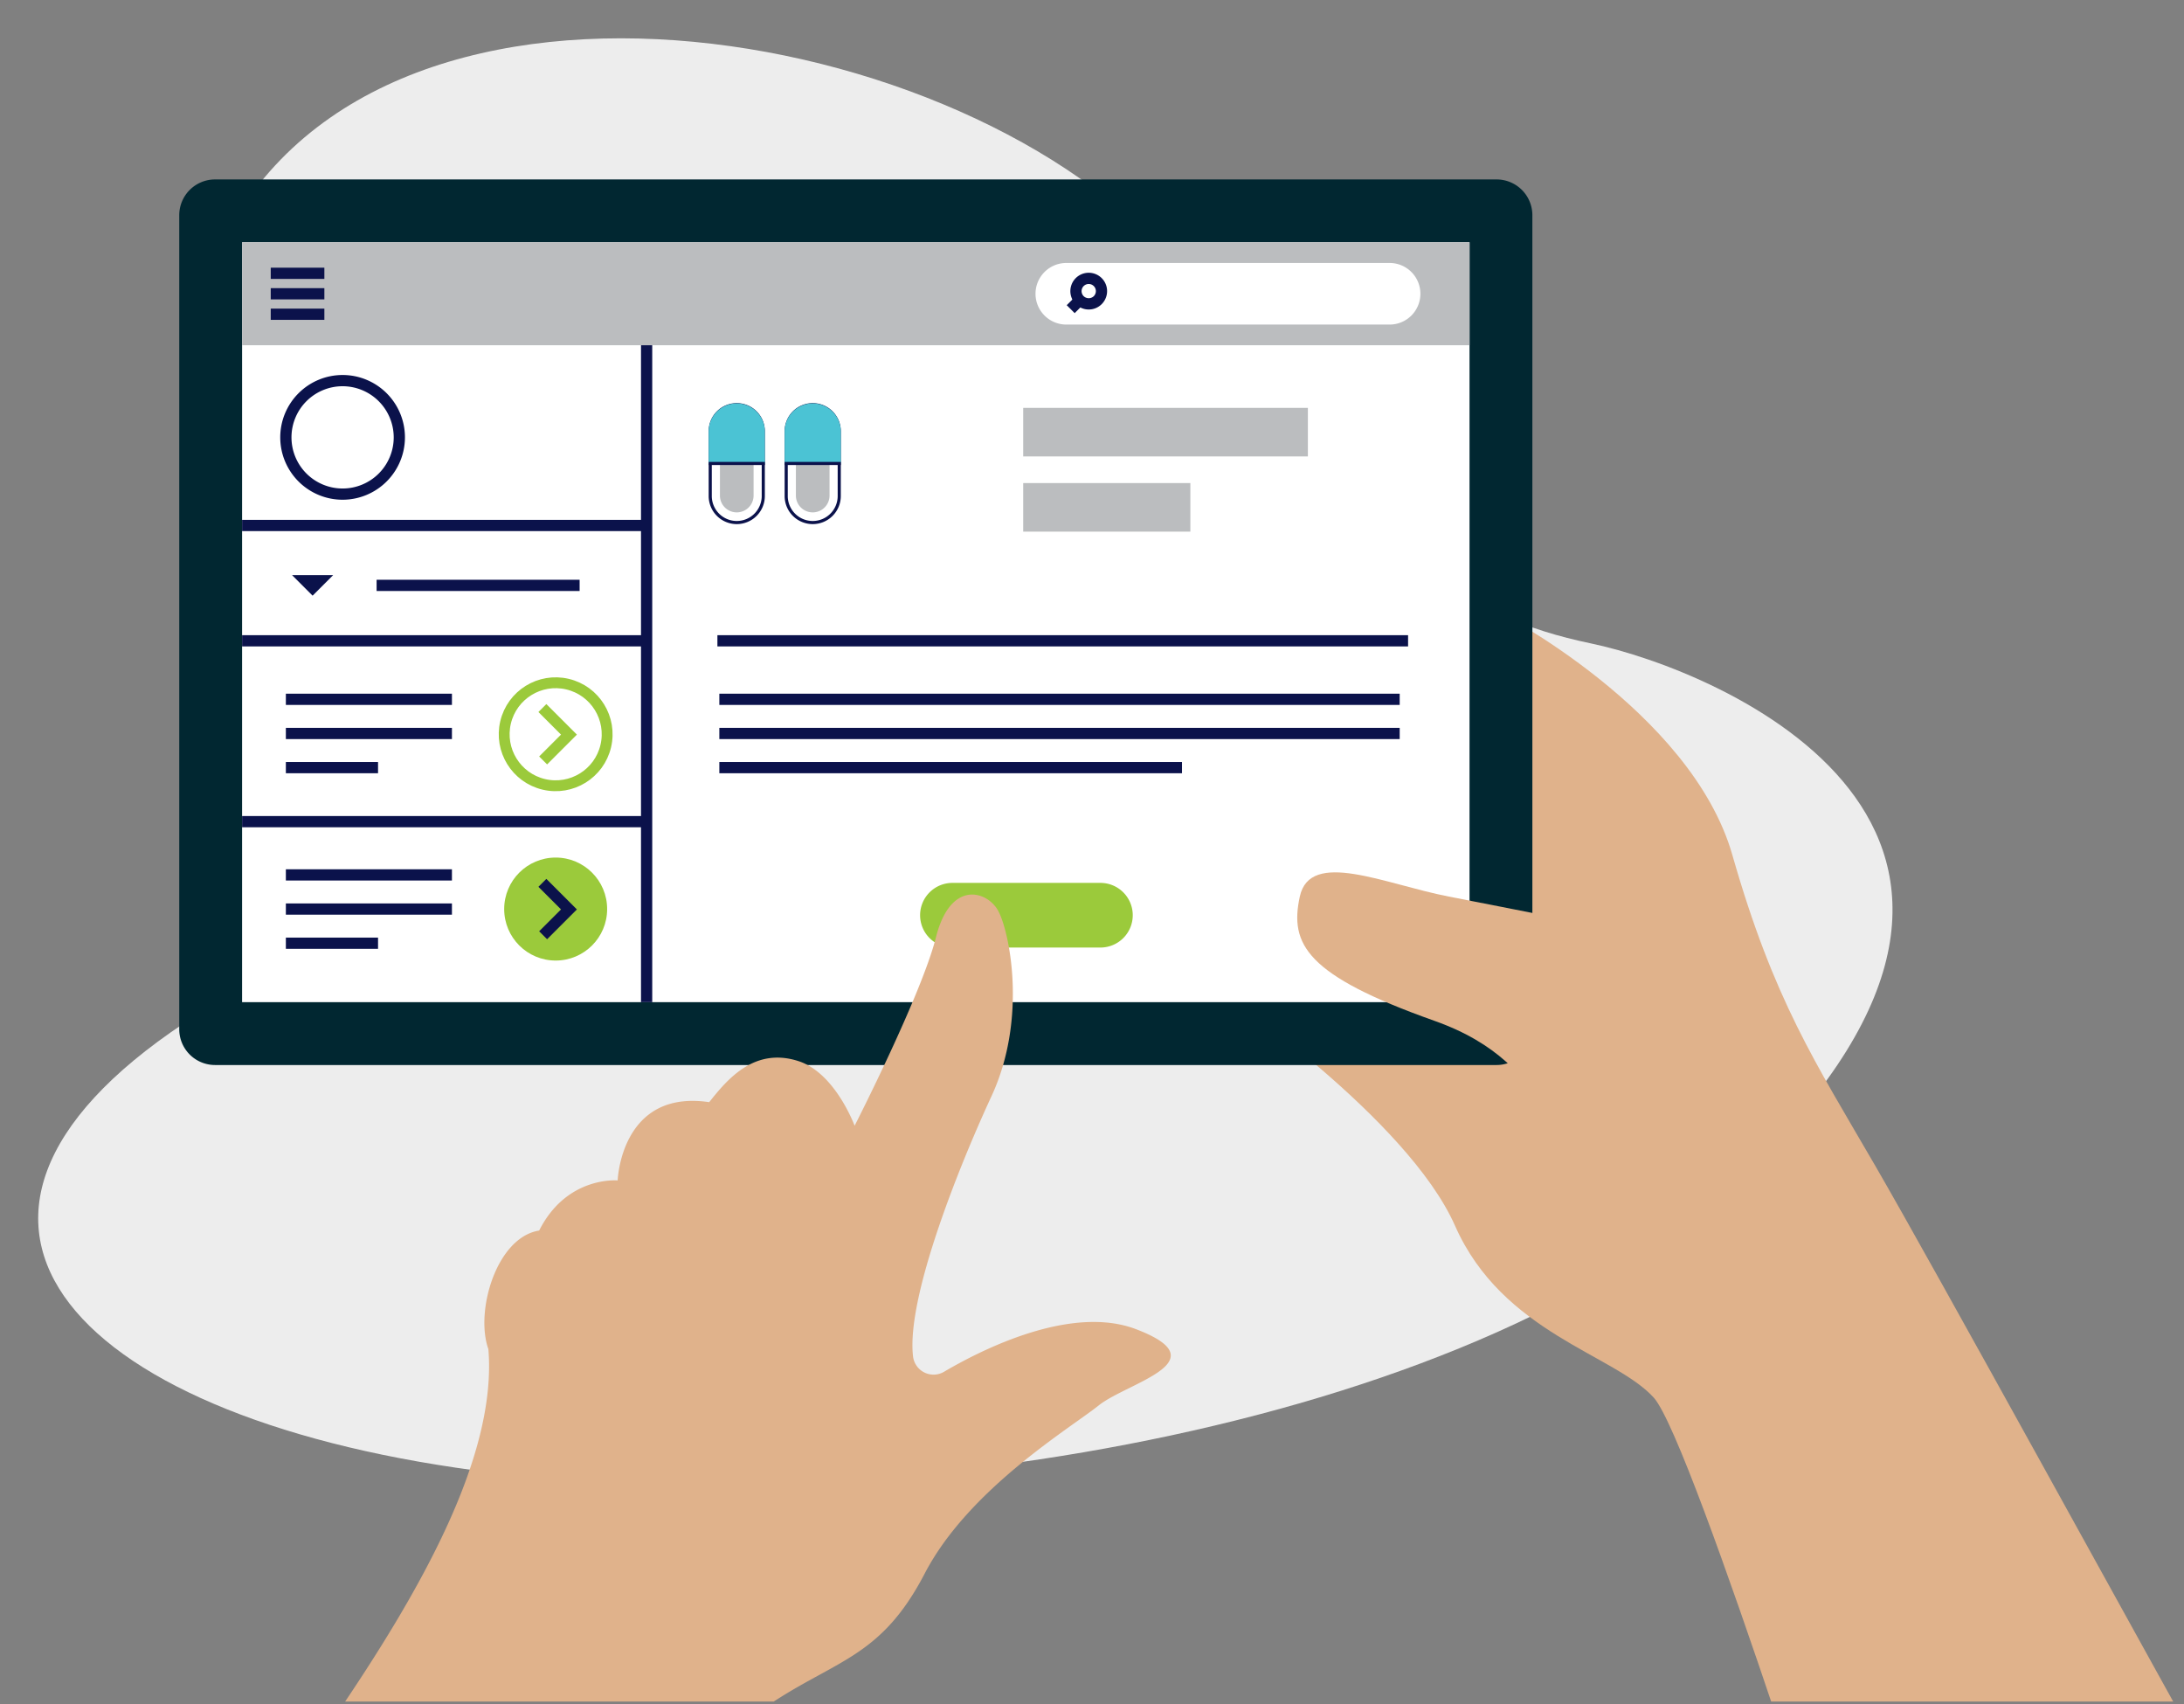
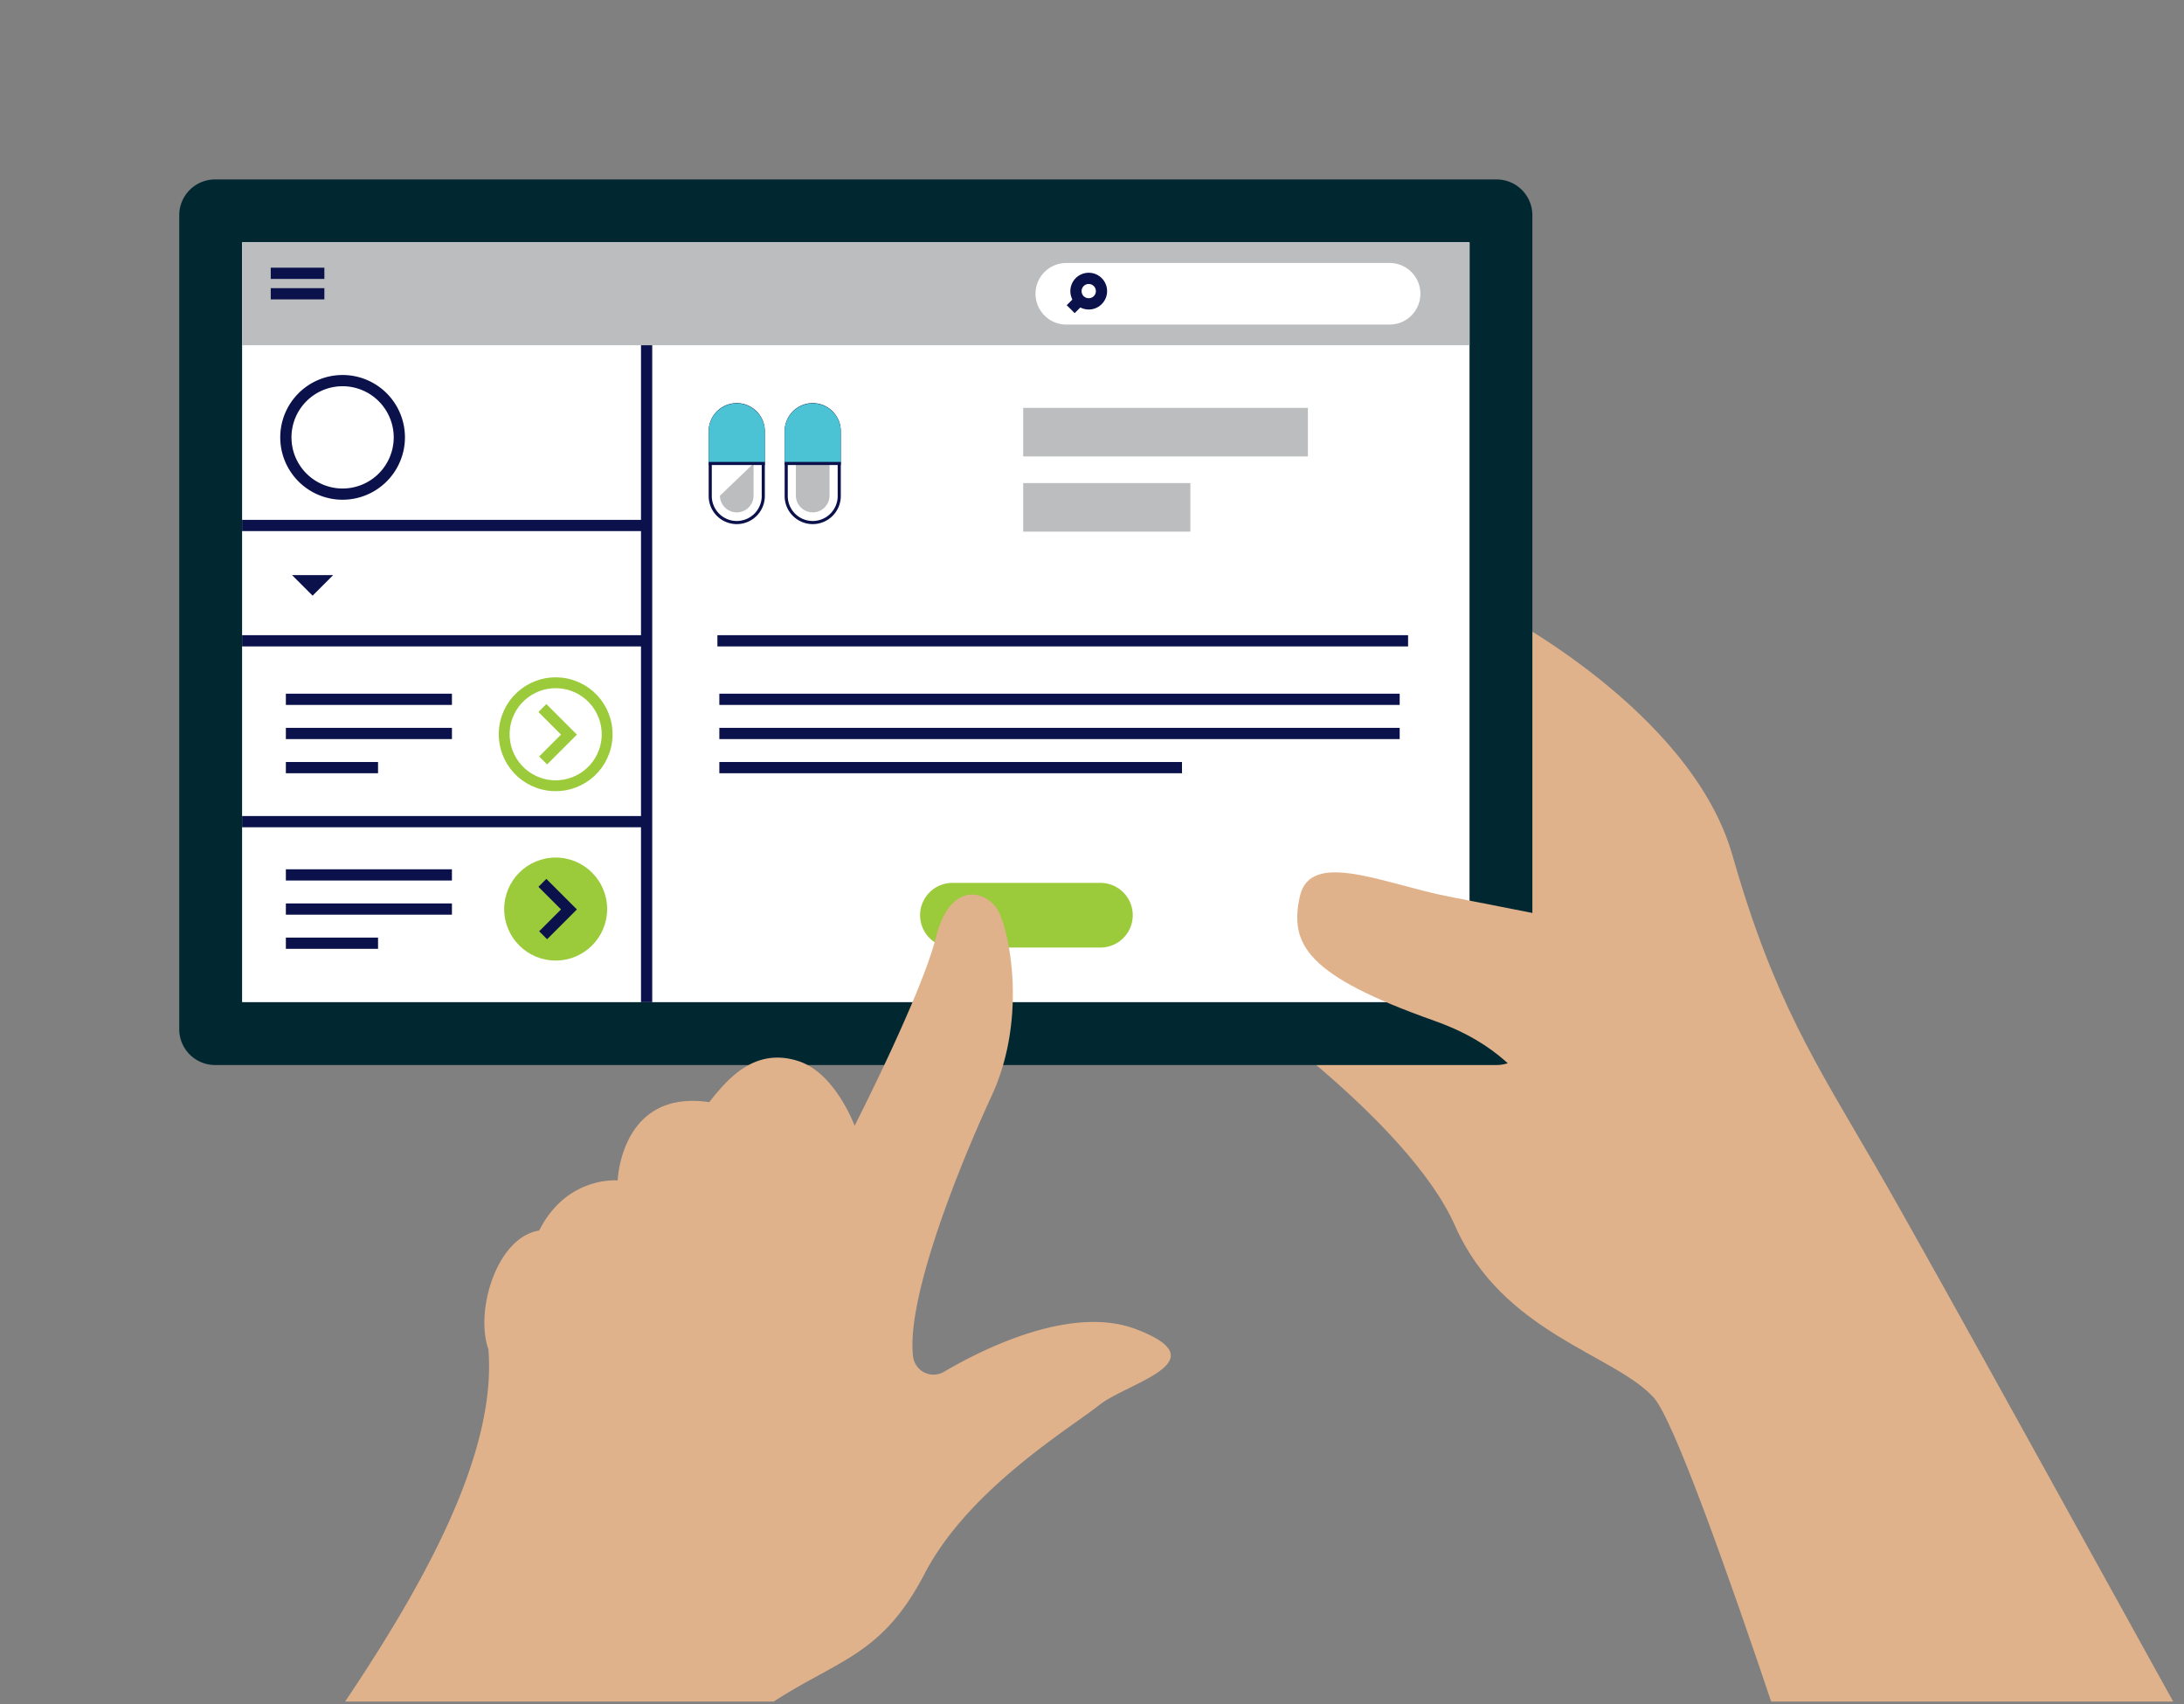
<svg xmlns="http://www.w3.org/2000/svg" id="e20894cc-81bb-493a-8141-01d9e0e65879" data-name="Layer 1" width="805" height="628" viewBox="0 0 805 628">
  <rect x="0" y="0" width="805" height="628" fill="#808080" stroke="none" />
  <defs>
    <clipPath id="abb25bf6-4a51-4157-9b29-68b0f8a09bcb">
      <circle cx="126.279" cy="161.164" r="20.911" transform="translate(-59.587 247.036) rotate(-76.717)" fill="#fff" />
    </clipPath>
    <clipPath id="b32cf6bc-8dfe-41ec-9280-20ee522659da">
      <rect x="392" y="160" width="470" height="467" fill="none" />
    </clipPath>
    <clipPath id="bbefd076-ccfc-4c26-8405-7805d621a115">
      <path d="M126.278,183.419A22.255,22.255,0,1,1,148.533,161.164,22.28,22.28,0,0,1,126.278,183.419Zm0-41.823a19.568,19.568,0,1,0,19.568,19.568A19.59,19.59,0,0,0,126.278,141.596Z" fill="#0b124b" clip-path="url(#abb25bf6-4a51-4157-9b29-68b0f8a09bcb)" />
    </clipPath>
    <clipPath id="e9276e36-a263-4ea4-b016-ab00373d8d37">
      <rect x="-54" y="108" width="1023" height="519" fill="none" />
    </clipPath>
  </defs>
-   <path d="M586.323,237.072c-47.055-9.829-83.122-33.387-144.047-127.367C381.351,15.726,159.572-32.837,88.499,77.635,20.657,183.085,179.145,303.192,68.122,376.87-42.902,450.548,27.986,524.072,182.077,542.702c146.152,17.67,365.555-17.303,461.957-111.357C773.18,305.345,634.148,247.062,586.323,237.072Z" fill="#ededed" />
  <g clip-path="url(#b32cf6bc-8dfe-41ec-9280-20ee522659da)">
    <path d="M551.572,225.086s71.716,36.621,86.975,90.027c15.259,53.406,30.518,76.294,52.643,114.441,22.125,38.147,95.367,171.661,136.566,245.667,2.289,14.496-138.092,64.85-138.092,64.85S624.051,531.025,609.555,515.003c-14.496-16.022-55.695-23.651-73.242-63.324C518.766,412.006,450.101,365.467,450.101,365.467S477.567,206.013,551.572,225.086Z" fill="#e0b28b" />
  </g>
  <path d="M165.473-20.093H465.413a13.191,13.191,0,0,1,13.191,13.191V465.466a13.192,13.192,0,0,1-13.192,13.192H165.472a13.191,13.191,0,0,1-13.191-13.191V-6.901A13.192,13.192,0,0,1,165.473-20.093Z" transform="translate(544.725 -86.16) rotate(90)" fill="#012731" />
  <rect x="89.231" y="89.283" width="452.423" height="279.999" fill="#fff" />
  <rect x="89.231" y="89.283" width="452.423" height="37.933" fill="#bbbdbf" />
  <rect x="99.792" y="98.64" width="19.766" height="4.138" fill="#0b124b" />
-   <rect x="99.792" y="113.721" width="19.766" height="4.138" fill="#0b124b" />
  <rect x="99.792" y="106.18" width="19.766" height="4.138" fill="#0b124b" />
  <path d="M512.195,119.598H393.028a11.348,11.348,0,0,1-11.348-11.348h0a11.348,11.348,0,0,1,11.348-11.348H512.195a11.348,11.348,0,0,1,11.348,11.348h0A11.348,11.348,0,0,1,512.195,119.598Z" fill="#fff" />
  <path d="M401.294,114.046a6.77,6.77,0,1,1,4.787-1.983v.001A6.729,6.729,0,0,1,401.294,114.046Zm0-9.4a2.63,2.63,0,0,0-1.861,4.492,2.696,2.696,0,0,0,3.722-0,2.63,2.63,0,0,0-1.861-4.491Z" fill="#0b124b" />
  <rect x="393.958" y="110.193" width="4.701" height="4.138" transform="translate(36.681 313.088) rotate(-44.996)" fill="#0b124b" />
  <circle cx="321.841" cy="173.438" r="33.186" transform="translate(79.098 446.822) rotate(-76.717)" fill="#fff" />
  <circle cx="126.279" cy="161.164" r="20.911" transform="translate(-59.587 247.036) rotate(-76.717)" fill="#fff" />
  <path d="M126.278,183.419A22.255,22.255,0,1,1,148.533,161.164,22.28,22.28,0,0,1,126.278,183.419Zm0-41.823a19.568,19.568,0,1,0,19.568,19.568A19.59,19.59,0,0,0,126.278,141.596Z" fill="#0b124b" />
  <g clip-path="url(#bbefd076-ccfc-4c26-8405-7805d621a115)">
    <path d="M126.278,165.626c-6.183,0-11.046-1.322-11.212-8.393-.096-4.076,1.403-10.786,10.743-10.786h.939c9.75,0,10.823,6.71,10.743,10.786C137.364,163.809,132.461,165.626,126.278,165.626Z" fill="#6d6e70" />
    <path d="M141.63,184.592v-1.902a12.515,12.515,0,0,0-12.515-12.515h-5.673a12.515,12.515,0,0,0-12.515,12.515V184.592Z" fill="#4bc3d4" />
    <path d="M126.279,176.576h0a3.587,3.587,0,0,1-3.587-3.587V167.512a3.587,3.587,0,0,1,3.587-3.587h0a3.587,3.587,0,0,1,3.587,3.587v5.477A3.587,3.587,0,0,1,126.279,176.576Z" fill="#f1beb5" />
-     <path d="M118.623,161.849h15.31a0,0,0,0,1,0,0v5.388a3.014,3.014,0,0,1-3.014,3.014h-9.283a3.014,3.014,0,0,1-3.014-3.014v-5.388A0,0,0,0,1,118.623,161.849Z" fill="#6d6e70" />
    <path d="M133.187,159.988v-3.162H119.37v3.162a1.843,1.843,0,0,0,1.841,1.847c2.645.002,7.49.002,10.135,0A1.843,1.843,0,0,0,133.187,159.988Z" fill="#f1beb5" />
  </g>
  <path d="M126.278,184.144a22.981,22.981,0,1,1,22.981-22.98A23.006,23.006,0,0,1,126.278,184.144Zm0-41.823a18.842,18.842,0,1,0,18.842,18.843A18.863,18.863,0,0,0,126.278,142.322Z" fill="#0b124b" />
  <rect x="89.232" y="234.057" width="149.103" height="4.138" fill="#0b124b" />
  <rect x="264.43" y="234.057" width="254.574" height="4.138" fill="#0b124b" />
  <rect x="265.14" y="255.617" width="250.77" height="4.138" fill="#0b124b" />
  <rect x="265.14" y="268.204" width="250.77" height="4.138" fill="#0b124b" />
  <rect x="265.14" y="280.79" width="170.529" height="4.138" fill="#0b124b" />
  <rect x="236.266" y="127.216" width="4.138" height="242.066" fill="#0b124b" />
  <rect x="89.232" y="191.561" width="149.103" height="4.138" fill="#0b124b" />
  <rect x="89.232" y="300.698" width="149.103" height="4.138" fill="#0b124b" />
  <polygon points="107.637 211.91 115.223 219.496 122.81 211.91 107.637 211.91" fill="#0b124b" />
-   <rect x="138.814" y="213.634" width="74.828" height="4.138" fill="#0b124b" />
  <rect x="105.367" y="255.617" width="61.211" height="4.138" fill="#0b124b" />
  <rect x="105.367" y="268.204" width="61.211" height="4.138" fill="#0b124b" />
  <rect x="105.367" y="280.79" width="33.975" height="4.138" fill="#0b124b" />
  <rect x="105.367" y="320.32" width="61.211" height="4.138" fill="#0b124b" />
  <rect x="105.367" y="332.906" width="61.211" height="4.138" fill="#0b124b" />
  <rect x="105.367" y="345.493" width="33.975" height="4.138" fill="#0b124b" />
  <circle cx="204.813" cy="270.558" r="18.975" transform="translate(-105.564 407.731) rotate(-76.717)" fill="none" stroke="#9bca3b" stroke-miterlimit="10" stroke-width="4" />
  <polygon points="201.653 281.676 198.727 278.75 206.783 270.694 198.456 262.367 201.382 259.441 212.635 270.694 201.653 281.676" fill="#9bca3b" />
  <circle cx="204.813" cy="334.975" r="18.975" fill="#9bca3b" />
  <polygon points="201.653 346.093 198.727 343.167 206.783 335.11 198.456 326.784 201.382 323.858 212.635 335.11 201.653 346.093" fill="#0b124b" />
  <rect x="377.14" y="150.296" width="104.93" height="17.893" fill="#bbbdbf" />
  <rect x="377.14" y="178.007" width="61.612" height="17.893" fill="#bbbdbf" />
  <path d="M405.61,349.155H351.05a11.91,11.91,0,0,1-11.91-11.91h0a11.91,11.91,0,0,1,11.91-11.91H405.61a11.91,11.91,0,0,1,11.91,11.91h0A11.91,11.91,0,0,1,405.61,349.155Z" fill="#9bca3b" />
  <path d="M595.823,342.579s-38.147-7.629-61.798-12.207c-23.651-4.578-51.117-17.548-54.931,0-3.815,17.548,2.289,28.992,49.591,45.776s36.621,49.591,76.294,57.983" fill="#e0b28b" />
-   <path d="M599.074,291.828c0,142.099-115.194,257.293-257.293,257.293A257.203,257.203,0,0,1,84.489,291.828c0-142.099,115.194-257.293,257.293-257.293A257.284,257.284,0,0,1,599.074,291.828Z" fill="none" />
  <path d="M271.56,192.452a9.786,9.786,0,0,1-9.775-9.775V158.885a9.775,9.775,0,0,1,19.55,0v23.793A9.786,9.786,0,0,1,271.56,192.452Z" fill="#fff" />
  <path d="M271.56,149.684a9.211,9.211,0,0,1,9.201,9.201V182.677a9.201,9.201,0,1,1-18.401,0V158.885a9.211,9.211,0,0,1,9.201-9.201m0-1.149a10.35,10.35,0,0,0-10.35,10.349V182.677a10.35,10.35,0,1,0,20.699,0V158.885a10.35,10.35,0,0,0-10.35-10.349Z" fill="#0b124b" />
-   <path d="M277.765,170.781v11.896a6.205,6.205,0,0,1-12.409,0V170.781Z" fill="#bbbdbf" />
+   <path d="M277.765,170.781v11.896a6.205,6.205,0,0,1-12.409,0Z" fill="#bbbdbf" />
  <path d="M281.91,170.781V158.885a10.35,10.35,0,0,0-20.699,0V170.781Z" fill="#4bc3d4" />
  <rect x="261.211" y="170.206" width="20.699" height="1.149" fill="#0b124b" />
  <path d="M299.56,192.452a9.786,9.786,0,0,1-9.775-9.775V158.885a9.775,9.775,0,0,1,19.55,0v23.793A9.786,9.786,0,0,1,299.56,192.452Z" fill="#fff" />
  <path d="M299.56,149.684a9.211,9.211,0,0,1,9.201,9.201V182.677a9.201,9.201,0,1,1-18.401,0V158.885a9.211,9.211,0,0,1,9.201-9.201m0-1.149a10.35,10.35,0,0,0-10.35,10.349V182.677a10.35,10.35,0,1,0,20.699,0V158.885a10.35,10.35,0,0,0-10.35-10.349Z" fill="#0b124b" />
  <path d="M305.765,170.781v11.896a6.205,6.205,0,0,1-12.409,0V170.781Z" fill="#bbbdbf" />
  <path d="M309.91,170.781V158.885a10.35,10.35,0,0,0-20.699,0V170.781Z" fill="#4bc3d4" />
  <rect x="289.211" y="170.206" width="20.699" height="1.149" fill="#0b124b" />
  <g clip-path="url(#e9276e36-a263-4ea4-b016-ab00373d8d37)">
    <path d="M336.546,499.886a7.61,7.61,0,0,0,11.44,5.579c13.832-8.13,46.823-24.857,70.825-15.649,31.117,11.937-3.3,19.638-13.831,28.057-10.53,8.419-47.936,30.807-64.139,61.948-16.202,31.141-32.578,31.574-58.071,48.778-25.493,17.204-93.791,128.138-145.367,239.66C111.487,870.793-11.09,795.054-11.09,795.054S92.657,677.779,123.452,632.567c30.795-45.212,59.855-95.532,56.559-135.434-4.996-14.023,3.037-41.215,18.718-43.691,10.208-20.223,28.936-18.465,28.936-18.465s1.153-33.674,33.741-28.845c6.723-8.461,16.699-20.431,33.001-15.092,13.497,4.42,20.597,23.785,20.597,23.785s24.636-48.248,29.976-69.433c5.34-21.184,18.669-17.165,22.804-10.023s11.141,39.517-2.343,68.595C354.279,428.033,333.911,477.872,336.546,499.886Z" fill="#e0b28b" />
  </g>
</svg>